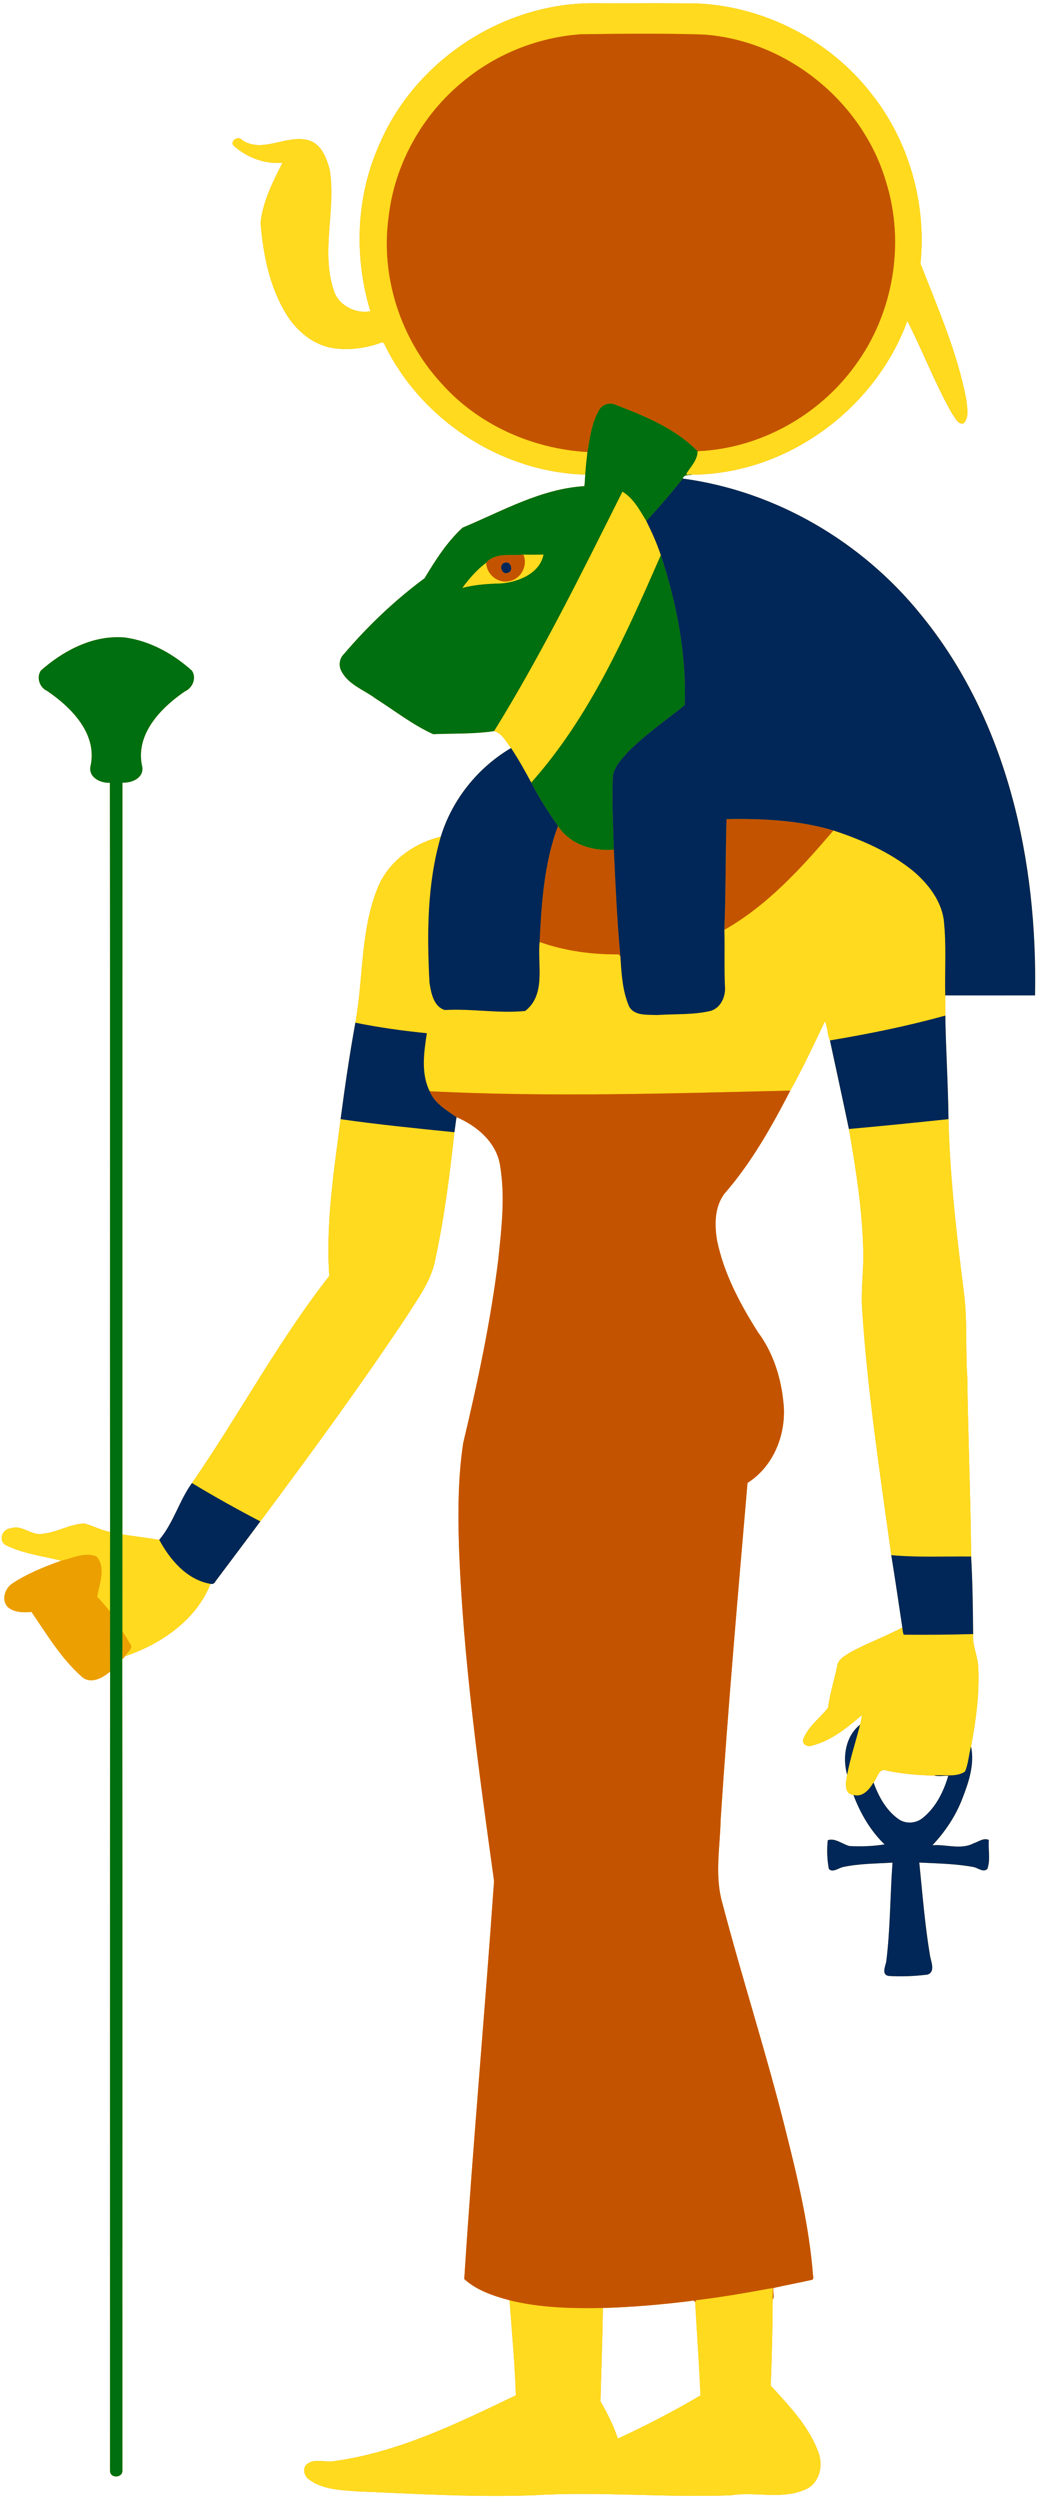
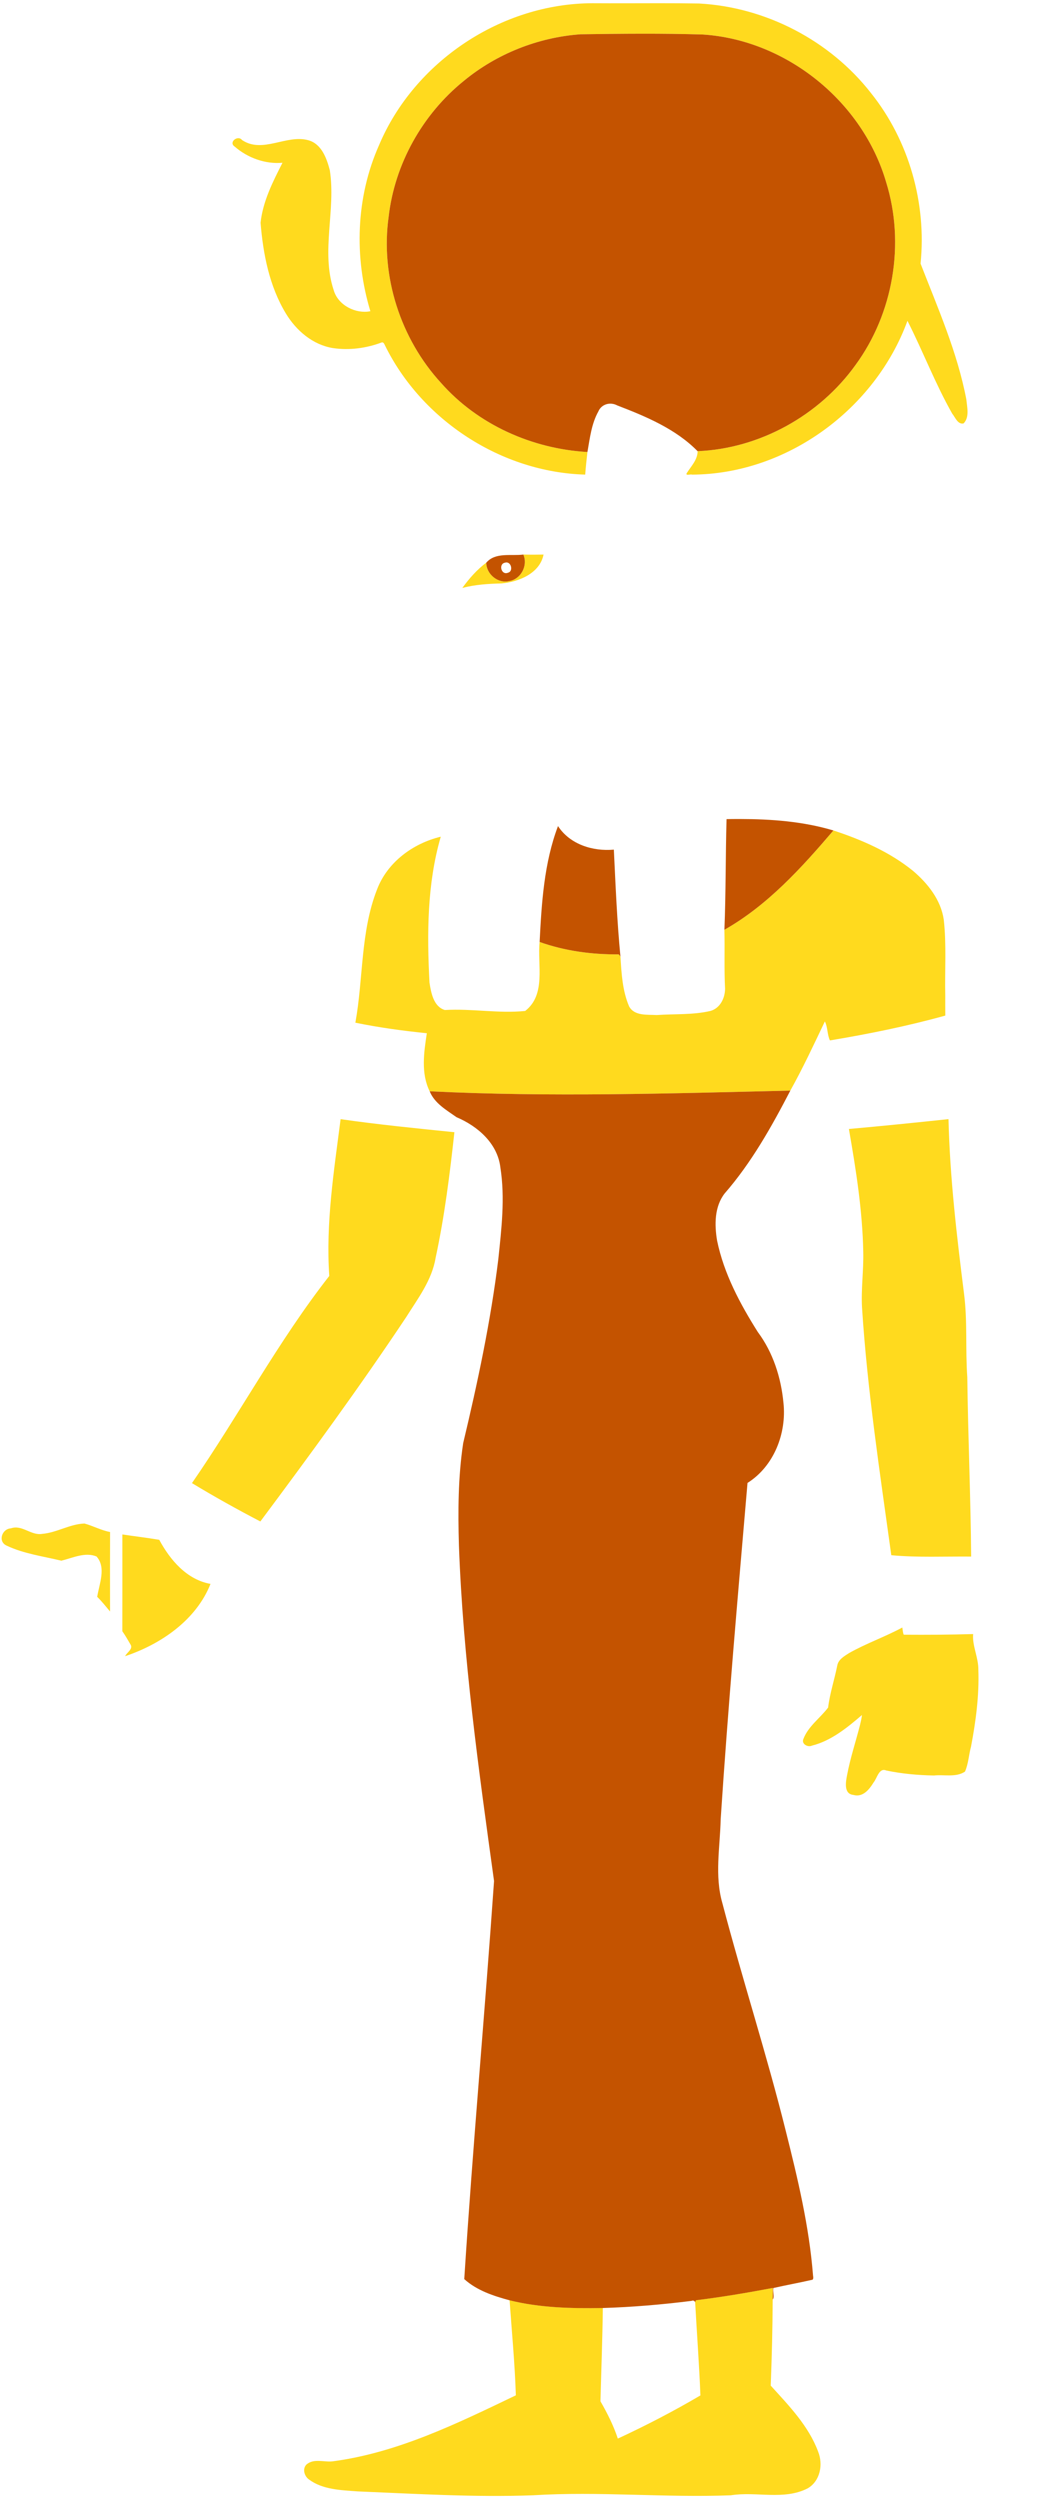
<svg xmlns="http://www.w3.org/2000/svg" width="1596pt" height="3840pt" version="1.1" viewBox="0 0 1596 3840">
-   <path d="m1012.3 4.933c-34.12-2e-4 -68.22 0.255-102.3 0.017-139.69 0.31-273.64 89.49-327.84 218.2-35.45 79.77-38.409 171.78-13.239 254.87-21.97 4.49-49.63-8.671-56.38-32.541-19.75-59.66 3.63-123.19-5.92-184.07-4.81-18.28-12.67-40.45-33.03-46.03-33.76-9.26-70.101 20.951-101.76-0.259-6.46-8.35-21.479 3.53-11.159 10.17 19.59 17.11 47.14 27.219 73.28 24.689-14.81 29.02-30.16 59.23-33.7 92.18 3.92 48.28 13.549 97.671 39.009 139.58 15.8 26.1 41.26 47.92 72.07 52.9 25.09 3.74 51.211 0.319 74.891-8.611 2.7-0.84 3.929 1.981 4.859 3.941 56.48 115.48 179.21 195.45 307.86 199.03-0.35 5.9-0.56 11.801-1.25 17.691-67.28 4.18-126.34 38.539-187.14 63.789-23.97 22.03-41.72 49.99-58.38 77.68-45.75 33.87-87.25 73.431-124.15 116.74-7.11 7.01-8.181 18.74-2.941 27.12 11.12 20.25 34.44 27.75 51.92 40.98 29.25 18.49 56.85 40.34 88.47 54.7 31.05-1.28 62.69-0.1 93.5-4.7 12.61 3.22 18.369 16.7 26.039 25.98-51.04 30.03-90.62 79.431-107.93 136.16-42.72 10.3-81.97 39.099-97.9 81.019-25.59 65.21-20.939 136.73-33.289 204.68-8.94 49.11-16.201 98.689-22.691 148.19-10.27 79.76-22.961 160.23-17.391 240.81-78.43 100.13-138.65 213.56-210.95 318.21-19.5 26.85-28.319 61.279-50.219 87.159-18.82-3.16-37.811-5.389-56.661-8.209 0.09-384.92-0.079-769.84 0.091-1154.8 14.12 0.68 32.579-6.791 30.539-23.791-11.9-49.65 27.9-90.79 65.4-116.43 11.83-5.11 18.301-20.691 10.741-31.811-28.74-25.91-64.35-45.72-103.1-50.95-4.511-0.41-9-0.569-13.459-0.497-43.111 0.697-83.513 23.075-115.33 51.088-7.28 10.36-2.259 25.95 9.131 31.2 37.4 25.24 77.759 65.86 67.139 115.2-4.09 17.43 14.981 26.99 29.641 26.05 0.6 383.61-0.05 767.24 0.32 1150.8-13.71-2.56-26.02-9.401-39.32-13.041-22.54 0.79-42.471 14.011-64.891 15.891-17.31 3.02-30.93-14.609-48.25-8.459-13.63 0.74-20.35 20.159-6.55 26.469 26.4 12.58 55.92 16.371 84.13 23.211-26.48 9.36-52.869 19.94-76.269 35.68-10.93 7.92-16.28 25.309-5.8 35.959 10.01 8.36 23.859 8.29 36.139 7.22 23.56 34.34 45.301 70.98 76.691 98.95 13.55 13.03 32.46 2.77 44.15-7.27-0.27 409.18-0.061 818.36-0.111 1227.5-0.01 11.71 18.441 11.199 18.991 0.519-0.13-415.93 0.249-831.88-0.191-1247.8 2.09 0.19 3.02-2.74 4.42-4.02 55.01-18.39 109.1-55.499 131.17-111.04 3.15 0.76 6.38-0.731 7.6-3.931 22.94-30.71 46.09-61.27 68.92-92.05 76.85-103.07 152.79-206.92 224.09-313.95 17.97-28.61 39.46-56.669 45.12-90.869 13.71-63.64 21.79-128.4 28.88-193.06 1.28-7.68 1.961-15.42 3.281-23.07 32.65 13.89 63.019 40.24 67.359 77.37 7.35 46.75 1.66 94.3-3.23 141.03-11.68 95.12-31.691 188.97-53.911 282.12-7.87 52.04-8.09 104.93-6.55 157.41 6.23 172.77 30.331 344.24 53.941 515.29-14.19 203.81-32.719 407.48-45.759 611.44 19.29 17.48 44.94 25.92 69.65 32.57 3.42 48.57 8.12 97.71 9.63 146.05-89.68 43.01-181.07 88.01-280.89 101.33-13.4 1.82-29.349-5.05-40.839 5.03-6.46 6.72-3.17 17.811 3.85 22.841 21.3 15.84 49.299 16.409 74.659 18.359 89.79 3.73 179.64 9.26 269.53 5.98 101.18-6.3 202.56 3.901 303.93 0.011 39.06-6.3 81.661 8.2 118.34-10.82 18.99-11.28 23.59-36.39 15.9-55.9-14.69-39.77-45.089-71.07-72.959-101.72 1.71-44.14 2.829-88.31 3.019-132.48 3.23-3.1-0.29-12.65 1.07-17.55 19.51-4.49 39.27-7.97 58.78-12.47 3.41-0.03 2.311-5.17 2.091-6.72-5.88-75.32-23.549-149.1-41.909-222.18-29.2-117.45-66.591-232.64-97.331-349.67-12.21-42.18-3.569-86.2-2.619-129.22 11.32-172.3 26.459-344.35 41.209-516.35 40.69-25.67 60.27-76.309 55.2-123.17-3.68-38.68-16-77.281-39.4-108.64-27.36-43.42-52.16-89.77-62.55-140.47-4.05-24.2-4.16-52 11.63-72.35 41.2-47.31 72.14-102.57 100.9-157.98 19.19-34.39 36.05-70.551 53.05-106.24 4.44 8.61 3.591 20.711 7.791 29.181 9.68 45.2 19.819 91.529 29.109 136.01 10.88 62.43 20.871 125.42 22.061 188.91 0.65 28.59-3.511 57.071-1.881 85.691 8.2 127.4 27.51 253.73 44.95 380.09 6.03 36.98 11.381 74.07 16.981 111.13-26.66 14.4-55.47 24.369-81.85 39.309-7.21 4.66-16.361 9.681-18.061 18.961-4.3 21.63-11.429 42.799-14.089 64.689-12.26 16.22-30.54 28.75-37.97 48.25-3.44 7.61 6.68 13.27 13.13 10.25 29.53-7.37 54.679-27.989 76.809-47.039-0.5 5-1.71 9.91-2.85 14.83-22.6 17.89-27.29 50.36-19.88 76.92-2.14 10.97-5.629 29.43 9.661 31 10.47 28.16 26.359 55.4 47.859 75.98-16.49 2.81-36.46 3.57-54.15 2.53-10.78-2.96-22.231-12.88-33.091-8.92-1.62 14.13-1.1 29.621 1.6 43.941 5.27 6.45 14.741-0.911 20.911-2.541 25.19-5.64 51.29-5.359 76.92-6.989-3.79 50.67-3.29 101.7-9.65 152.2-1.46 7.04-7.57 19.899 3.58 21.839 19.8 1.33 40.3 0.38 59.93-2.07 12.65-4.41 5.031-20.38 3.641-29.63-7.86-47.15-11.531-94.92-16.381-142.43 27.67 1.38 55.69 1.749 83 6.809 6.68 1.09 15.471 9.121 21.591 2.931 5.07-14.12 0.98-29.731 2.27-44.361-7.72-4.09-16.061 2.801-23.511 5.041-19.38 10.38-42.26 1.249-63.18 2.989 19.5-20.62 35.9-45.089 46.1-71.969 9.8-25.12 18.94-52.56 13.23-79.72 7.31-38.69 12.59-78.07 11.22-117.52 0.34-19-9.689-37.449-7.989-55.209-0.38-39.65-0.811-79.73-3.111-119.1-0.76-91.84-4.76-183.68-5.93-275.55-3.02-42.36 0.409-85.031-4.891-127.28-11.22-89.36-21.85-178.99-23.98-269.1-0.58-53.06-4.03-106.02-4.9-159.03-0.03-10.33-0.151-20.67-0.07-30.98 45.97 0.08 91.951 0.08 137.93 0 4.01-205.77-42.301-422.25-175.21-584.69-90.4-111.9-222.8-189.76-366-209.01 2.03-6.93 9.659-4.5 14.039-6.02 145.39-0.62 281.43-100.47 330.99-236.24 23.89 47.05 42.689 96.63 68.759 142.58 4.51 5.47 8.561 17.1 17.461 15 9.35-9.45 5.38-24.79 4.25-36.72-13.76-72.44-43.791-140.41-70.341-208.76 9.38-92.67-17.719-188.89-76.059-261.83-63.09-80.91-161.9-132.23-264.32-137.69-20.441-0.345-40.892-0.437-61.347-0.438zm345.3 2713.8c1.155-0.014 2.418 0.246 3.811 0.841 24.04 5.06 48.741 7.221 73.291 7.691 7.19 1.72 14.69 0.209 22.03 0.409-7.12 24.08-18.869 48.19-38.709 64.32-10.26 8.89-26.231 10.17-37.441 2.43-19.19-13.36-30.869-34.91-38.659-56.4 4.812-5.705 7.595-19.196 15.678-19.291zm-293.16 814.94c1.567 0.02 2.709 0.894 3.431 2.612 2.63 47.72 6.199 95.4 8.089 143.16-41.05 24.18-83.599 46.24-126.86 66.32-6.61-20.08-16.17-39.039-26.68-57.309 1.23-47.65 3.08-95.6 3.65-143.37 45.46-1.35 90.849-5.291 135.97-10.911 0.887-0.344 1.688-0.511 2.4-0.502z" fill="#ec9f00" />
-   <path d="m1012.3 4.933c-34.12-2e-4 -68.22 0.255-102.3 0.017-139.69 0.31-273.64 89.49-327.84 218.2-35.45 79.77-38.409 171.78-13.239 254.87-21.97 4.49-49.63-8.671-56.38-32.541-19.75-59.66 3.63-123.19-5.92-184.07-4.81-18.28-12.67-40.45-33.03-46.03-33.76-9.26-70.101 20.951-101.76-0.259-6.46-8.35-21.479 3.53-11.159 10.17 19.59 17.11 47.14 27.219 73.28 24.689-14.81 29.02-30.16 59.23-33.7 92.18 3.92 48.28 13.549 97.671 39.009 139.58 15.8 26.1 41.26 47.92 72.07 52.9 25.09 3.74 51.211 0.319 74.891-8.611 2.7-0.84 3.929 1.981 4.859 3.941 56.48 115.48 179.21 195.45 307.86 199.03 0.85-11.6 2.119-23.15 3.409-34.7-84.82-4.91-168.12-41.88-224.7-105.95-62.34-67.86-93.48-163.89-80.64-255.35 9.23-81.07 51.98-157.43 115.35-208.64 50.41-41.69 114.1-66.949 179.31-71.689 62.72-0.92 125.61-1.57 188.31 0.37 128.59 8.59 245.19 103.23 281.2 226.77 29.32 94.25 11.131 201.57-47.259 281.11-55.5 77.25-147 128.23-242.3 132.08-0.08 13.38-10.059 23.17-16.709 33.73-2.53 4.57 6.149 1.21 8.039 2.3 145.39-0.62 281.43-100.47 330.99-236.24 23.89 47.05 42.689 96.63 68.759 142.58 4.51 5.47 8.561 17.1 17.461 15 9.35-9.45 5.38-24.79 4.25-36.72-13.76-72.44-43.791-140.41-70.341-208.76 9.38-92.67-17.719-188.89-76.059-261.83-63.09-80.91-161.9-132.23-264.32-137.69-20.441-0.345-40.892-0.437-61.347-0.438zm-56.19 750.23c-62.28 124.34-123.99 249.44-197.14 367.84 12.61 3.22 18.369 16.7 26.039 25.98 11.34 17.09 21.341 35.02 31.041 53.08 90.03-101.07 145.31-226.67 199.07-349.4-6.01-18.02-13.78-35.38-22.25-52.35-10.01-16.45-19.751-35.01-36.761-45.15zm-152.23 96.62c7.41 16.68-3.609 37.791-21.609 40.741-17.26 4.3-35.311-10.7-35.311-28.25-14.23 10.57-26.35 24.439-36.8 38.809 19.61-5.17 39.88-6.44 60.05-6.92 26.43-2.32 58.991-15.299 64.741-44.359-10.36 0.24-20.72 0.24-31.07-0.02zm476.31 423.8c-48.85 57.22-101 114.9-167.45 152.57 0.77 30.19-0.521 60.45 1.039 90.62-0.18 14.43-7.49 29.52-22.1 33.93-27.1 6.43-55.23 4.43-82.82 6.4-14.59-0.87-34.539 1.73-42.559-13.45-10.24-24-11.631-50.6-13.241-76.3-0.85-1.26-1.489-2.799-2.909-3.459-41.04 0.33-82.491-5.231-121.24-19.041-3.62 35.27 10.22 80.81-22.2 105.97-40.9 4.12-82.279-3.931-123.39-1.441-17.34-5.17-21.161-26.53-23.591-42.15-3.89-74.84-3.75-151.52 17.35-224.09-42.72 10.3-81.97 39.099-97.9 81.019-25.59 65.21-20.939 136.73-33.289 204.68 36.17 7.45 73.009 12.469 109.76 16.189-4.45 29.27-9.3 61.61 4.37 89.17 184.53 9.13 369.46 3.33 554.01-1.05 19.19-34.39 36.05-70.551 53.05-106.24 4.44 8.61 3.591 20.711 7.791 29.181 59.58-9.95 118.95-21.981 177.21-38.161-0.03-10.33-0.15-20.67-0.07-30.98-0.86-38.86 2.06-77.89-2.33-116.6-4.48-30.26-24.55-55.499-47.27-74.759-35.85-29.04-78.699-47.711-122.22-62.011zm176.79 443.38c-50.96 5.42-101.99 10.601-153 15.141 10.88 62.43 20.871 125.42 22.061 188.91 0.65 28.59-3.511 57.071-1.881 85.691 8.2 127.4 27.51 253.73 44.95 380.09 40.69 3.77 81.8 1.71 122.67 2.1-0.76-91.84-4.76-183.68-5.93-275.55-3.02-42.36 0.409-85.031-4.891-127.28-11.22-89.36-21.85-178.99-23.98-269.1zm-933.78 0.07c-10.27 79.76-22.961 160.23-17.391 240.81-78.43 100.13-138.65 213.56-210.95 318.21 34.34 20.8 69.461 40.339 105.06 58.909 76.85-103.07 152.79-206.92 224.09-313.95 17.97-28.61 39.46-56.669 45.12-90.869 13.71-63.64 21.79-128.4 28.88-193.06-58.35-5.94-116.74-11.73-174.81-20.05zm-393.43 621.08c-22.54 0.79-42.471 14.011-64.891 15.891-17.31 3.02-30.93-14.609-48.25-8.459-13.63 0.74-20.35 20.159-6.55 26.469 26.4 12.58 55.92 16.371 84.13 23.211 17.3-4.18 36.55-13.76 54.05-6.48 15.24 16.96 4.15 42.269 1.05 61.989 7.18 6.97 13.31 14.891 19.75 22.541-0.09-40.71-0.119-81.42 0.031-122.12-13.71-2.56-26.02-9.401-39.32-13.041zm58.19 16.8c0 49.55 0.081 99.11-0.039 148.68 4.55 6.43 8.41 13.3 12.4 20.1 4.85 7.08-5.591 12.42-8.111 18.2 55.01-18.39 109.1-55.499 131.17-111.04-36.44-6.46-62.069-36.761-78.759-67.731-18.82-3.16-37.811-5.389-56.661-8.209zm1198.1 142.92c-26.66 14.4-55.47 24.369-81.85 39.309-7.21 4.66-16.361 9.681-18.061 18.961-4.3 21.63-11.429 42.799-14.089 64.689-12.26 16.22-30.54 28.75-37.97 48.25-3.44 7.61 6.68 13.27 13.13 10.25 29.53-7.37 54.679-27.989 76.809-47.039-0.5 5-1.71 9.91-2.85 14.83-6.52 25.65-14.95 50.86-19.88 76.92-2.14 10.97-5.629 29.43 9.661 31 14.36 4.15 24.41-8.431 30.9-19.081 5.5-6.52 8.349-23.21 19.489-18.45 24.04 5.06 48.741 7.221 73.291 7.691 15.6-1.71 33.859 3.261 47.659-5.959 5.35-12.11 5.82-25.88 9.33-38.57 7.31-38.69 12.59-78.07 11.22-117.52 0.34-19-9.689-37.449-7.989-55.209-35.53 1.04-71.081 1.269-106.63 0.989-1.48-3.54-1.569-7.379-2.169-11.059zm-198.87 1014.3c-39.11 7.37-78.391 14.04-117.91 18.88-0.72 0.89-1.209 1.951-1.469 3.161 2.63 47.72 6.199 95.399 8.089 143.16-41.05 24.18-83.599 46.24-126.86 66.32-6.61-20.08-16.17-39.039-26.68-57.309 1.23-47.65 3.08-95.6 3.65-143.37-47.95 0.84-96.45-0.28-143.25-11.83 3.42 48.57 8.12 97.71 9.63 146.05-89.68 43.01-181.07 88.01-280.89 101.33-13.4 1.82-29.349-5.05-40.839 5.03-6.46 6.72-3.17 17.811 3.85 22.841 21.3 15.84 49.299 16.409 74.659 18.359 89.79 3.73 179.64 9.26 269.53 5.98 101.18-6.3 202.56 3.901 303.93 0.011 39.06-6.3 81.661 8.2 118.34-10.82 18.99-11.28 23.59-36.39 15.9-55.9-14.69-39.77-45.089-71.07-72.959-101.72 1.71-44.14 2.829-88.31 3.019-132.48-0.05-5.98 0.281-11.851 0.261-17.691z" fill="#ffda1e" />
+   <path d="m1012.3 4.933c-34.12-2e-4 -68.22 0.255-102.3 0.017-139.69 0.31-273.64 89.49-327.84 218.2-35.45 79.77-38.409 171.78-13.239 254.87-21.97 4.49-49.63-8.671-56.38-32.541-19.75-59.66 3.63-123.19-5.92-184.07-4.81-18.28-12.67-40.45-33.03-46.03-33.76-9.26-70.101 20.951-101.76-0.259-6.46-8.35-21.479 3.53-11.159 10.17 19.59 17.11 47.14 27.219 73.28 24.689-14.81 29.02-30.16 59.23-33.7 92.18 3.92 48.28 13.549 97.671 39.009 139.58 15.8 26.1 41.26 47.92 72.07 52.9 25.09 3.74 51.211 0.319 74.891-8.611 2.7-0.84 3.929 1.981 4.859 3.941 56.48 115.48 179.21 195.45 307.86 199.03 0.85-11.6 2.119-23.15 3.409-34.7-84.82-4.91-168.12-41.88-224.7-105.95-62.34-67.86-93.48-163.89-80.64-255.35 9.23-81.07 51.98-157.43 115.35-208.64 50.41-41.69 114.1-66.949 179.31-71.689 62.72-0.92 125.61-1.57 188.31 0.37 128.59 8.59 245.19 103.23 281.2 226.77 29.32 94.25 11.131 201.57-47.259 281.11-55.5 77.25-147 128.23-242.3 132.08-0.08 13.38-10.059 23.17-16.709 33.73-2.53 4.57 6.149 1.21 8.039 2.3 145.39-0.62 281.43-100.47 330.99-236.24 23.89 47.05 42.689 96.63 68.759 142.58 4.51 5.47 8.561 17.1 17.461 15 9.35-9.45 5.38-24.79 4.25-36.72-13.76-72.44-43.791-140.41-70.341-208.76 9.38-92.67-17.719-188.89-76.059-261.83-63.09-80.91-161.9-132.23-264.32-137.69-20.441-0.345-40.892-0.437-61.347-0.438zm-56.19 750.23zm-152.23 96.62c7.41 16.68-3.609 37.791-21.609 40.741-17.26 4.3-35.311-10.7-35.311-28.25-14.23 10.57-26.35 24.439-36.8 38.809 19.61-5.17 39.88-6.44 60.05-6.92 26.43-2.32 58.991-15.299 64.741-44.359-10.36 0.24-20.72 0.24-31.07-0.02zm476.31 423.8c-48.85 57.22-101 114.9-167.45 152.57 0.77 30.19-0.521 60.45 1.039 90.62-0.18 14.43-7.49 29.52-22.1 33.93-27.1 6.43-55.23 4.43-82.82 6.4-14.59-0.87-34.539 1.73-42.559-13.45-10.24-24-11.631-50.6-13.241-76.3-0.85-1.26-1.489-2.799-2.909-3.459-41.04 0.33-82.491-5.231-121.24-19.041-3.62 35.27 10.22 80.81-22.2 105.97-40.9 4.12-82.279-3.931-123.39-1.441-17.34-5.17-21.161-26.53-23.591-42.15-3.89-74.84-3.75-151.52 17.35-224.09-42.72 10.3-81.97 39.099-97.9 81.019-25.59 65.21-20.939 136.73-33.289 204.68 36.17 7.45 73.009 12.469 109.76 16.189-4.45 29.27-9.3 61.61 4.37 89.17 184.53 9.13 369.46 3.33 554.01-1.05 19.19-34.39 36.05-70.551 53.05-106.24 4.44 8.61 3.591 20.711 7.791 29.181 59.58-9.95 118.95-21.981 177.21-38.161-0.03-10.33-0.15-20.67-0.07-30.98-0.86-38.86 2.06-77.89-2.33-116.6-4.48-30.26-24.55-55.499-47.27-74.759-35.85-29.04-78.699-47.711-122.22-62.011zm176.79 443.38c-50.96 5.42-101.99 10.601-153 15.141 10.88 62.43 20.871 125.42 22.061 188.91 0.65 28.59-3.511 57.071-1.881 85.691 8.2 127.4 27.51 253.73 44.95 380.09 40.69 3.77 81.8 1.71 122.67 2.1-0.76-91.84-4.76-183.68-5.93-275.55-3.02-42.36 0.409-85.031-4.891-127.28-11.22-89.36-21.85-178.99-23.98-269.1zm-933.78 0.07c-10.27 79.76-22.961 160.23-17.391 240.81-78.43 100.13-138.65 213.56-210.95 318.21 34.34 20.8 69.461 40.339 105.06 58.909 76.85-103.07 152.79-206.92 224.09-313.95 17.97-28.61 39.46-56.669 45.12-90.869 13.71-63.64 21.79-128.4 28.88-193.06-58.35-5.94-116.74-11.73-174.81-20.05zm-393.43 621.08c-22.54 0.79-42.471 14.011-64.891 15.891-17.31 3.02-30.93-14.609-48.25-8.459-13.63 0.74-20.35 20.159-6.55 26.469 26.4 12.58 55.92 16.371 84.13 23.211 17.3-4.18 36.55-13.76 54.05-6.48 15.24 16.96 4.15 42.269 1.05 61.989 7.18 6.97 13.31 14.891 19.75 22.541-0.09-40.71-0.119-81.42 0.031-122.12-13.71-2.56-26.02-9.401-39.32-13.041zm58.19 16.8c0 49.55 0.081 99.11-0.039 148.68 4.55 6.43 8.41 13.3 12.4 20.1 4.85 7.08-5.591 12.42-8.111 18.2 55.01-18.39 109.1-55.499 131.17-111.04-36.44-6.46-62.069-36.761-78.759-67.731-18.82-3.16-37.811-5.389-56.661-8.209zm1198.1 142.92c-26.66 14.4-55.47 24.369-81.85 39.309-7.21 4.66-16.361 9.681-18.061 18.961-4.3 21.63-11.429 42.799-14.089 64.689-12.26 16.22-30.54 28.75-37.97 48.25-3.44 7.61 6.68 13.27 13.13 10.25 29.53-7.37 54.679-27.989 76.809-47.039-0.5 5-1.71 9.91-2.85 14.83-6.52 25.65-14.95 50.86-19.88 76.92-2.14 10.97-5.629 29.43 9.661 31 14.36 4.15 24.41-8.431 30.9-19.081 5.5-6.52 8.349-23.21 19.489-18.45 24.04 5.06 48.741 7.221 73.291 7.691 15.6-1.71 33.859 3.261 47.659-5.959 5.35-12.11 5.82-25.88 9.33-38.57 7.31-38.69 12.59-78.07 11.22-117.52 0.34-19-9.689-37.449-7.989-55.209-35.53 1.04-71.081 1.269-106.63 0.989-1.48-3.54-1.569-7.379-2.169-11.059zm-198.87 1014.3c-39.11 7.37-78.391 14.04-117.91 18.88-0.72 0.89-1.209 1.951-1.469 3.161 2.63 47.72 6.199 95.399 8.089 143.16-41.05 24.18-83.599 46.24-126.86 66.32-6.61-20.08-16.17-39.039-26.68-57.309 1.23-47.65 3.08-95.6 3.65-143.37-47.95 0.84-96.45-0.28-143.25-11.83 3.42 48.57 8.12 97.71 9.63 146.05-89.68 43.01-181.07 88.01-280.89 101.33-13.4 1.82-29.349-5.05-40.839 5.03-6.46 6.72-3.17 17.811 3.85 22.841 21.3 15.84 49.299 16.409 74.659 18.359 89.79 3.73 179.64 9.26 269.53 5.98 101.18-6.3 202.56 3.901 303.93 0.011 39.06-6.3 81.661 8.2 118.34-10.82 18.99-11.28 23.59-36.39 15.9-55.9-14.69-39.77-45.089-71.07-72.959-101.72 1.71-44.14 2.829-88.31 3.019-132.48-0.05-5.98 0.281-11.851 0.261-17.691z" fill="#ffda1e" />
  <path d="m985.83 51.783c-31.4 0.035-62.802 0.427-94.162 0.887-65.21 4.74-128.9 29.999-179.31 71.689-63.37 51.21-106.12 127.57-115.35 208.64-12.84 91.46 18.301 187.49 80.641 255.35 56.58 64.07 139.88 101.04 224.7 105.95 3.75-21.05 6.12-43.159 16.7-62.159 4.79-11.45 18.25-15.261 29.12-9.391 44.09 16.94 89.94 36.14 123.38 70.25 95.31-3.85 186.83-54.83 242.37-132.08 58.39-79.54 76.579-186.86 47.259-281.11-36.01-123.54-152.61-218.18-281.2-226.77-31.35-0.97-62.747-1.293-94.147-1.258zm-181.95 800c-18.9 2.5-42.8-3.929-56.92 12.491 0 17.55 18.051 32.55 35.311 28.25 18-2.95 29.019-24.061 21.609-40.741zm-25.798 12.106c7.684 0.155 10.298 13.854 2.269 15.794-10.27 4.44-14.979-13.33-4.809-15.38 0.897-0.302 1.746-0.43 2.541-0.414zm358.67 394.09c-6.905-0.011-13.805 0.051-20.692 0.166-1.62 56.66-0.999 113.37-3.319 170.01 66.45-37.67 118.6-95.35 167.45-152.57-46.506-13.878-95.104-17.526-143.44-17.605zm-279.61 10.866c-21.44 56.68-25.201 118.06-28.231 178.01 38.75 13.81 80.201 19.371 121.24 19.041 1.42 0.66 2.059 2.199 2.909 3.459-5.28-54.63-7.47-109.51-10.13-164.32-32.32 2.91-67.449-7.969-85.789-36.189zm356.89 406.31c-184.55 4.38-369.48 10.18-554.01 1.05 7.52 18.58 25.73 28.799 41.27 39.809 32.65 13.89 63.019 40.24 67.359 77.37 7.35 46.75 1.66 94.3-3.23 141.03-11.68 95.12-31.691 188.97-53.911 282.12-7.87 52.04-8.09 104.93-6.55 157.41 6.23 172.77 30.331 344.24 53.941 515.29-14.19 203.81-32.719 407.48-45.759 611.44 19.29 17.48 44.94 25.92 69.65 32.57 46.8 11.55 95.3 12.67 143.25 11.83 45.46-1.35 90.849-5.291 135.97-10.911 2.84-1.1 4.781-0.389 5.831 2.111 0.26-1.21 0.749-2.271 1.469-3.161 39.52-4.84 78.801-11.51 117.91-18.88 0.02 5.84-0.311 11.711-0.261 17.691 3.23-3.1-0.29-12.65 1.07-17.55 19.51-4.49 39.27-7.97 58.78-12.47 3.41-0.03 2.311-5.17 2.091-6.72-5.88-75.32-23.549-149.1-41.909-222.18-29.2-117.45-66.591-232.64-97.331-349.67-12.21-42.18-3.569-86.2-2.619-129.22 11.32-172.3 26.459-344.35 41.209-516.35 40.69-25.67 60.27-76.309 55.2-123.17-3.68-38.68-16-77.281-39.4-108.64-27.36-43.42-52.16-89.77-62.55-140.47-4.05-24.2-4.16-52 11.63-72.35 41.2-47.31 72.14-102.57 100.9-157.98z" fill="#c45300" />
-   <path d="m937.56 620.02c-7.83-0.013-15.221 4.248-18.514 12.12-10.58 19-12.95 41.109-16.7 62.159-1.29 11.55-2.559 23.1-3.409 34.7-0.35 5.9-0.56 11.801-1.25 17.691-67.28 4.18-126.34 38.539-187.14 63.789-23.97 22.03-41.72 49.99-58.38 77.68-45.75 33.87-87.25 73.431-124.15 116.74-7.11 7.01-8.181 18.74-2.941 27.12 11.12 20.25 34.44 27.75 51.92 40.98 29.25 18.49 56.85 40.34 88.47 54.7 31.05-1.28 62.69-0.1 93.5-4.7 73.15-118.42 134.86-243.5 197.14-367.84 17.01 10.14 26.751 28.7 36.761 45.15 19.44-21.07 38.12-42.839 55.97-65.259 2.03-6.93 9.659-4.5 14.039-6.02-1.89-1.09-10.569 2.27-8.039-2.3 6.65-10.56 16.629-20.35 16.709-33.73-33.44-34.11-79.29-53.31-123.38-70.25-3.397-1.834-7.047-2.724-10.606-2.73zm-133.68 231.76c10.35 0.26 20.71 0.26 31.07 0.02-5.75 29.06-38.311 42.039-64.741 44.359-20.17 0.48-40.44 1.75-60.05 6.92 10.45-14.37 22.57-28.239 36.8-38.809 14.12-16.42 38.02-9.991 56.92-12.491zm211.24 0.88c-53.76 122.73-109.04 248.33-199.07 349.4 11.77 23.38 26.331 45.211 41.091 66.781 18.34 28.22 53.469 39.099 85.789 36.189-1.11-37.46-3.04-74.939-1.55-112.41 2.1-15.6 14.03-27.021 23.9-38.341 26.45-26.43 57.45-47.83 86.45-71.12 3.08-78.15-12.249-156.47-36.609-230.5zm-836.91 126.1c-43.111 0.697-83.513 23.075-115.33 51.088-7.28 10.36-2.259 25.95 9.131 31.2 37.4 25.24 77.759 65.86 67.139 115.2-4.09 17.43 14.981 26.99 29.641 26.05 0.6 383.61-0.05 767.24 0.32 1150.8-0.15 40.7-0.121 81.41-0.031 122.12-0.07 30.82-0.139 61.649 0.061 92.489-0.27 409.18-0.061 818.36-0.111 1227.5-0.01 11.71 18.441 11.199 18.991 0.519-0.13-415.93 0.249-831.88-0.191-1247.8 0.19-14.13 0.261-28.24 0.131-42.32 0.12-49.57 0.039-99.13 0.039-148.68 0.09-384.92-0.079-769.84 0.091-1154.8 14.12 0.68 32.579-6.791 30.539-23.791-11.9-49.65 27.9-90.79 65.4-116.43 11.83-5.11 18.301-20.691 10.741-31.811-28.74-25.91-64.35-45.72-103.1-50.95-4.511-0.41-9-0.569-13.459-0.497z" fill="#006f0f" />
-   <path d="m1048.8 735.05c-17.85 22.42-36.53 44.189-55.97 65.259 8.47 16.97 16.24 34.33 22.25 52.35 24.36 74.03 39.689 152.35 36.609 230.5-29 23.29-60 44.69-86.45 71.12-9.87 11.32-21.8 22.741-23.9 38.341-1.49 37.47 0.44 74.949 1.55 112.41 2.66 54.81 4.85 109.69 10.13 164.32 1.61 25.7 3.001 52.3 13.241 76.3 8.02 15.18 27.969 12.58 42.559 13.45 27.59-1.97 55.72 0.03 82.82-6.4 14.61-4.41 21.92-19.5 22.1-33.93-1.56-30.17-0.269-60.43-1.039-90.62 2.32-56.64 1.699-113.35 3.319-170.01 55.1-0.92 110.98 1.579 164.13 17.439 43.52 14.3 86.369 32.971 122.22 62.011 22.72 19.26 42.79 44.499 47.27 74.759 4.39 38.71 1.47 77.74 2.33 116.6 45.97 0.08 91.951 0.08 137.93 0 4.01-205.77-42.301-422.25-175.21-584.69-90.3-112.1-222.7-189.96-365.9-209.21zm-270.72 128.84c-0.795-0.016-1.643 0.112-2.541 0.414-10.17 2.05-5.461 19.82 4.809 15.38 8.029-1.939 5.415-15.639-2.269-15.794zm6.928 285.09c-51.04 30.03-90.62 79.431-107.93 136.16-21.1 72.57-21.24 149.25-17.35 224.09 2.43 15.62 6.251 36.98 23.591 42.15 41.11-2.49 82.489 5.561 123.39 1.441 32.42-25.16 18.58-70.7 22.2-105.97 3.03-59.95 6.791-121.33 28.231-178.01-14.76-21.57-29.321-43.401-41.091-66.781-9.7-18.06-19.701-35.99-31.041-53.08zm667.07 410.95c-58.26 16.18-117.63 28.211-177.21 38.161 9.68 45.2 19.819 91.529 29.109 136.01 51.01-4.54 102.04-9.721 153-15.141-0.58-53.06-4.03-106.02-4.9-159.03zm-906.19 10.911c-8.94 49.11-16.201 98.689-22.691 148.19 58.07 8.32 116.46 14.11 174.81 20.05 1.28-7.68 1.961-15.42 3.281-23.07-15.54-11.01-33.75-21.229-41.27-39.809-13.67-27.56-8.82-59.9-4.37-89.17-36.75-3.72-73.589-8.739-109.76-16.189zm-251.05 707.1c-19.5 26.85-28.319 61.279-50.219 87.159 16.69 30.97 42.319 61.271 78.759 67.731 3.15 0.76 6.38-0.731 7.6-3.931 22.94-30.71 46.09-61.27 68.92-92.05-35.6-18.57-70.721-38.109-105.06-58.909zm1074.2 110.74c6.03 36.98 11.381 74.07 16.981 111.13 0.6 3.68 0.689 7.519 2.169 11.059 35.55 0.28 71.101 0.051 106.63-0.989-0.38-39.65-0.811-79.73-3.111-119.1-40.87-0.39-81.98 1.67-122.67-2.1zm-47.9 260.38c-22.6 17.89-27.29 50.36-19.88 76.92 4.93-26.06 13.36-51.27 19.88-76.92zm170.45 33.55c-3.51 12.69-3.98 26.46-9.33 38.57-13.8 9.22-32.059 4.249-47.659 5.959 7.19 1.72 14.69 0.209 22.03 0.409-7.12 24.08-18.869 48.19-38.709 64.32-10.26 8.89-26.231 10.17-37.441 2.43-19.19-13.36-30.869-34.91-38.659-56.4-6.49 10.65-16.54 23.231-30.9 19.081 10.47 28.16 26.359 55.4 47.859 75.98-16.49 2.81-36.46 3.57-54.15 2.53-10.78-2.96-22.231-12.88-33.091-8.92-1.62 14.13-1.1 29.621 1.6 43.941 5.27 6.45 14.741-0.911 20.911-2.541 25.19-5.64 51.29-5.359 76.92-6.989-3.79 50.67-3.29 101.7-9.65 152.2-1.46 7.04-7.57 19.899 3.58 21.839 19.8 1.33 40.3 0.38 59.93-2.07 12.65-4.41 5.031-20.38 3.641-29.63-7.86-47.15-11.531-94.92-16.381-142.43 27.67 1.38 55.69 1.749 83 6.809 6.68 1.09 15.471 9.121 21.591 2.931 5.07-14.12 0.98-29.731 2.27-44.361-7.72-4.09-16.061 2.801-23.511 5.041-19.38 10.38-42.26 1.249-63.18 2.989 19.5-20.62 35.9-45.089 46.1-71.969 9.8-25.12 18.94-52.56 13.23-79.72z" fill="#002758" />
</svg>